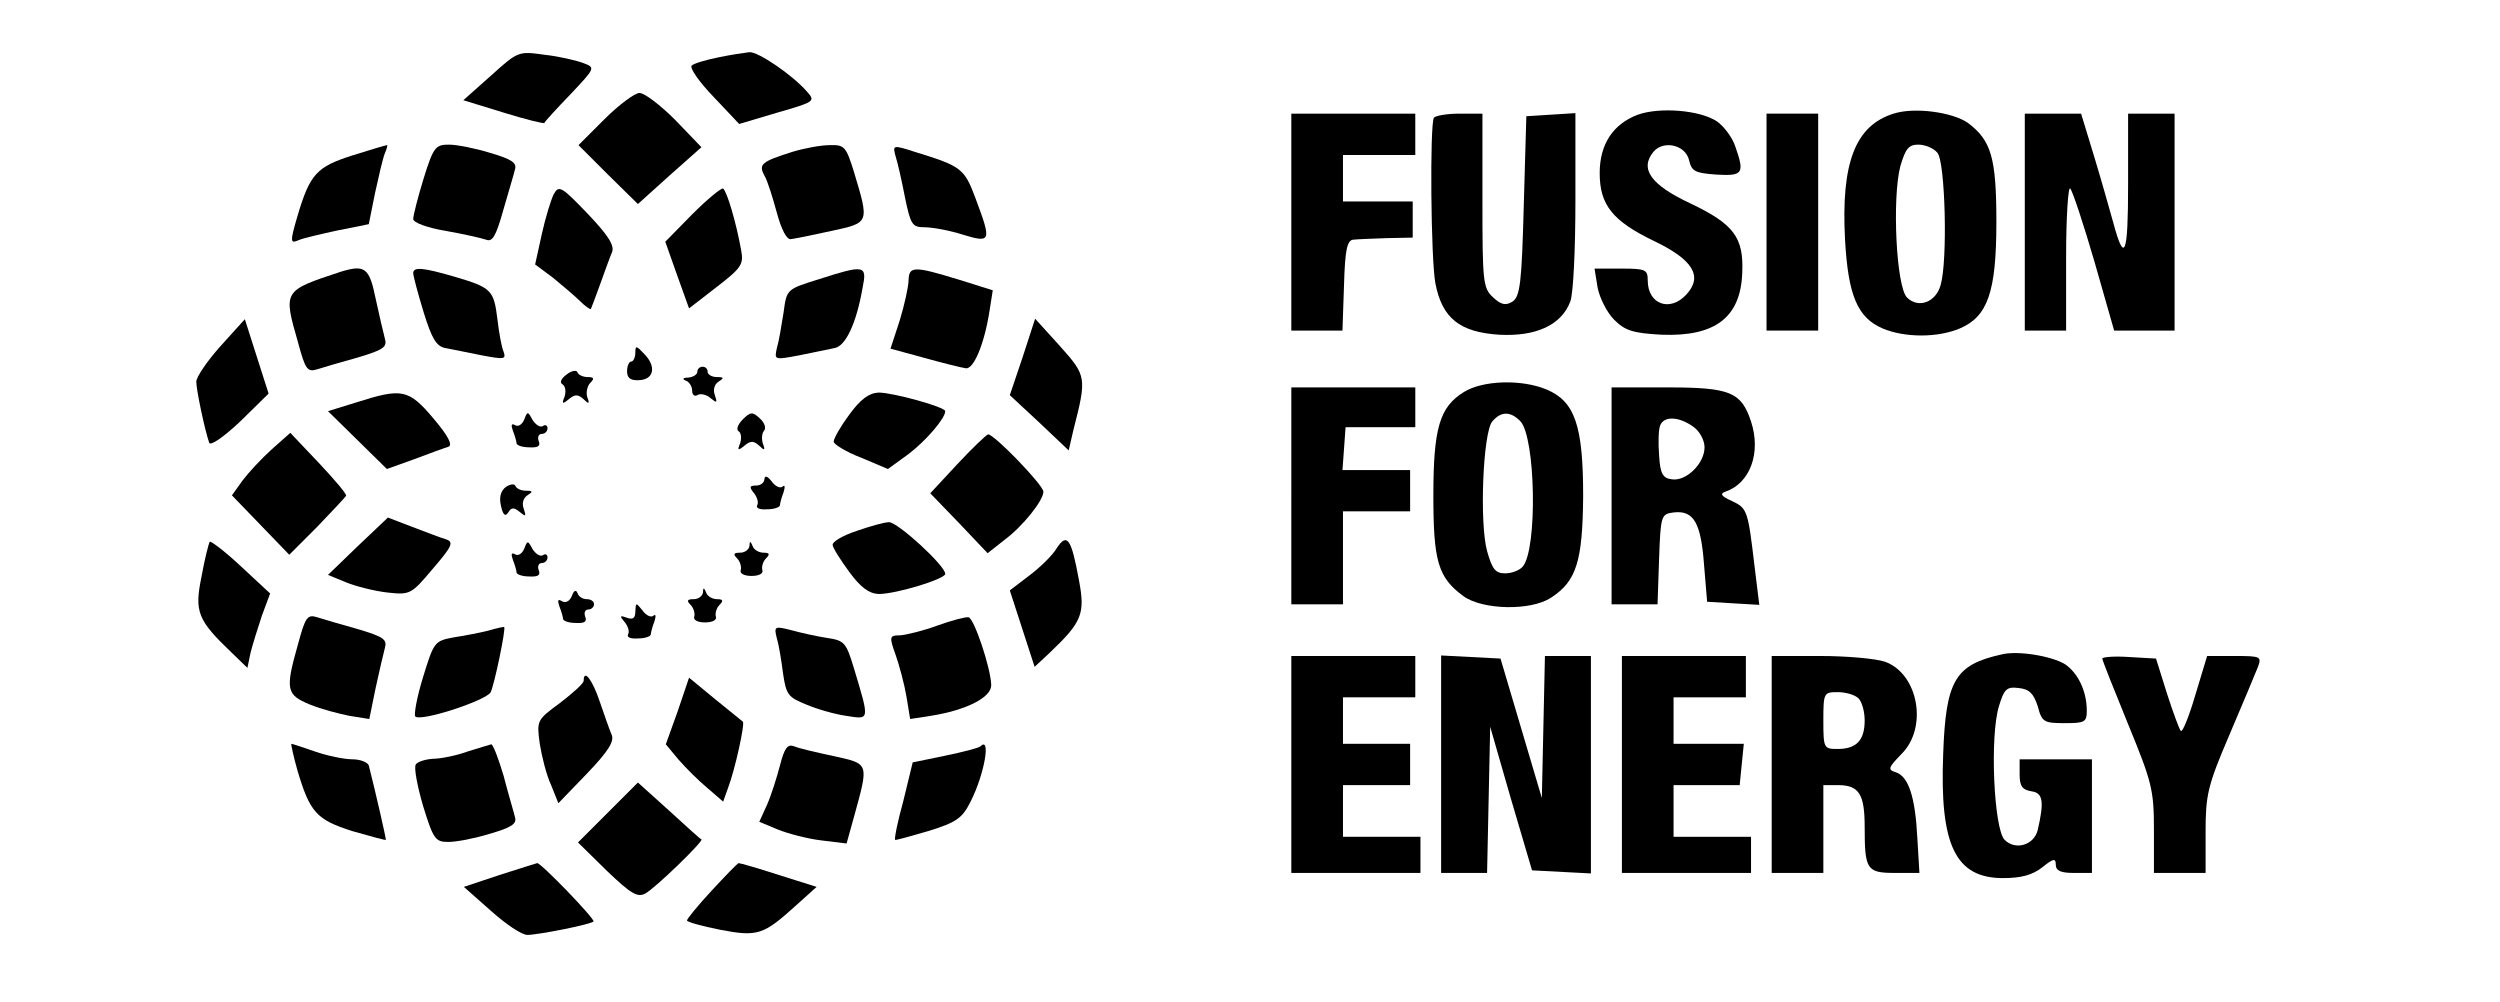
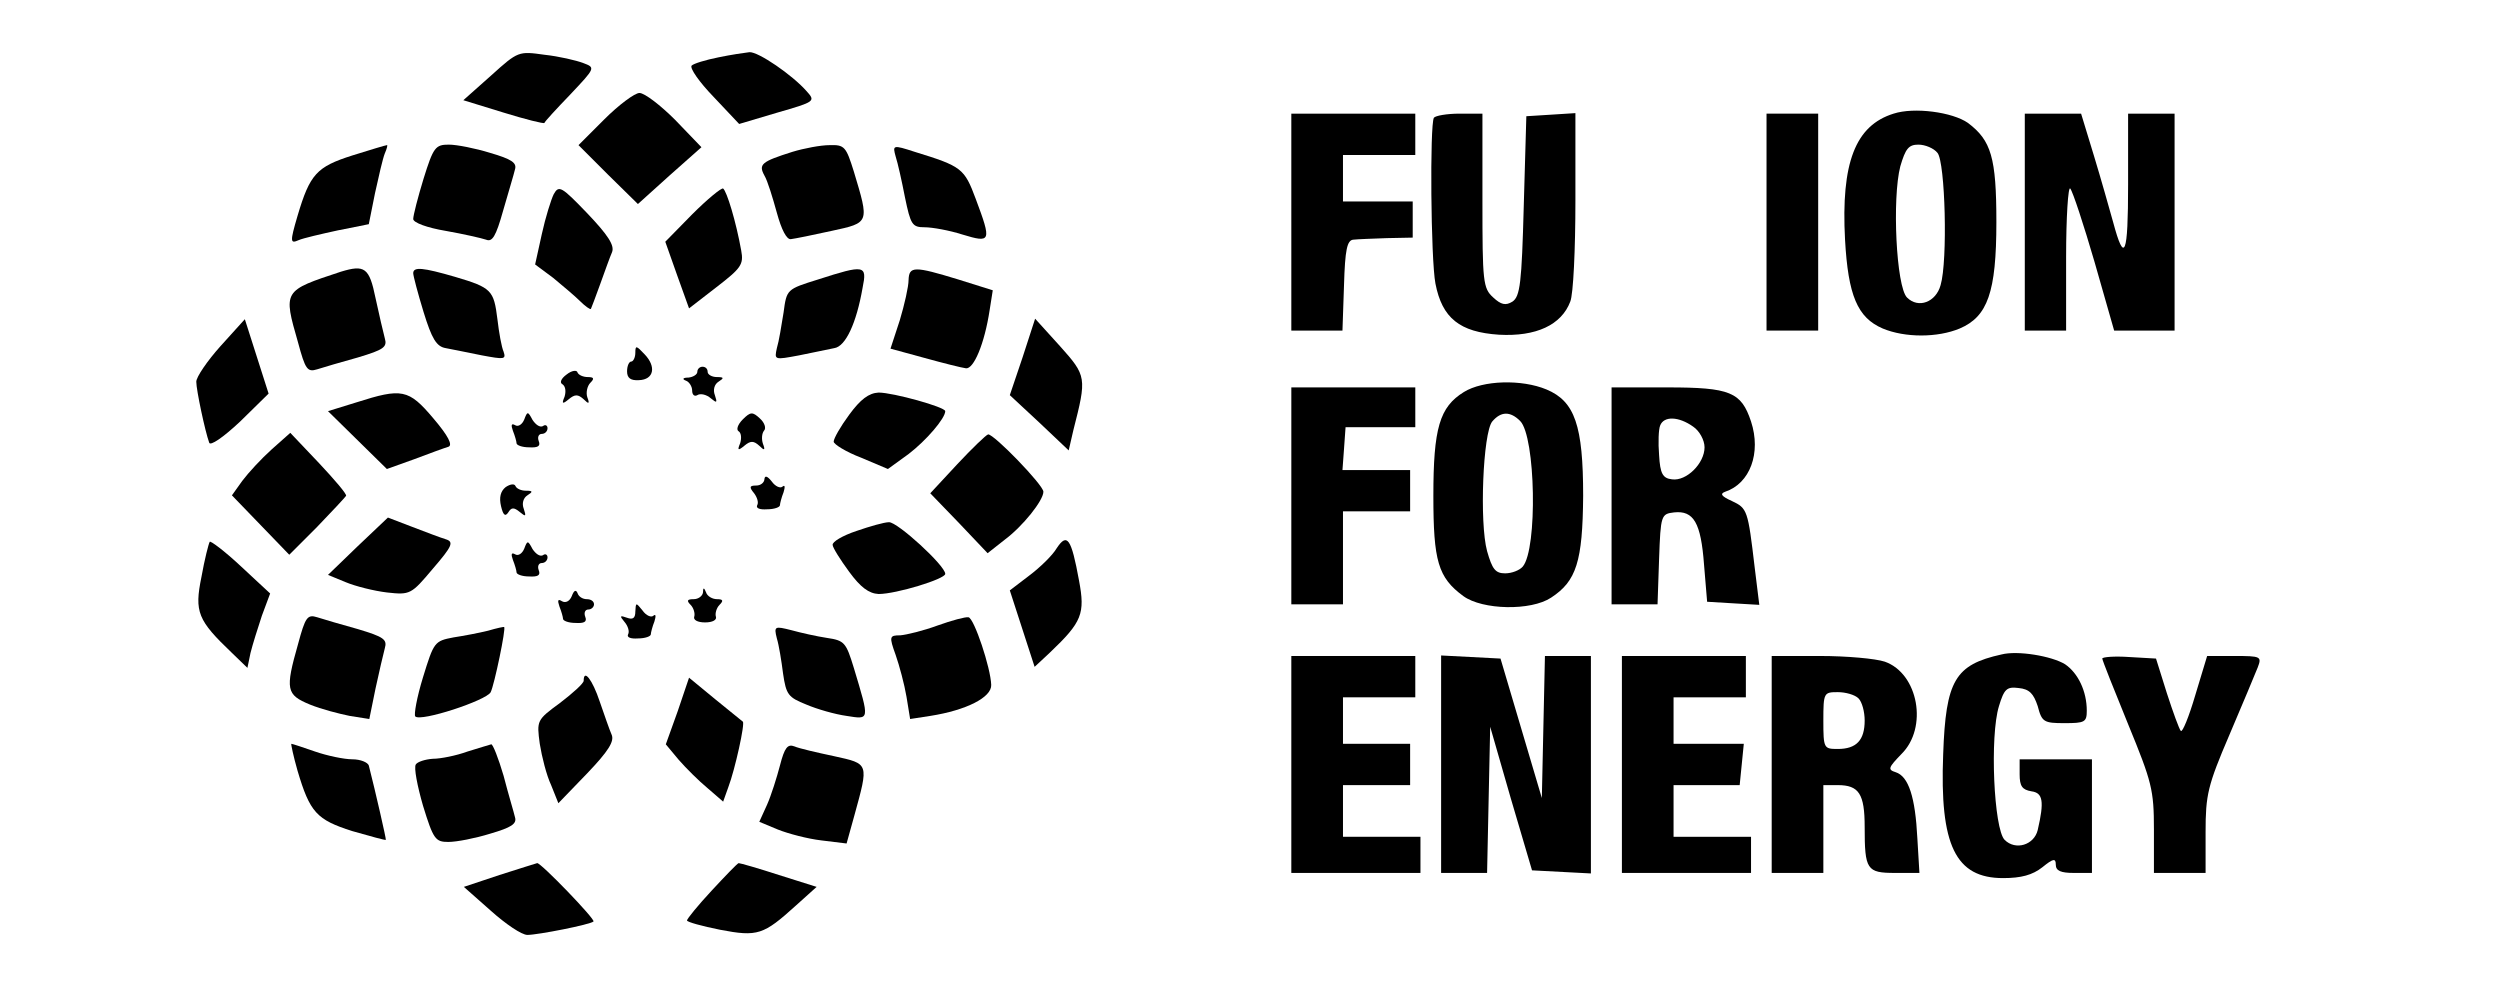
<svg xmlns="http://www.w3.org/2000/svg" version="1.0" width="484pt" height="194pt" viewBox="0 0 484 194" preserveAspectRatio="xMidYMid meet">
  <g transform="translate(0,194) scale(0.1,-0.1)" fill="#000000" stroke="none">
    <path d="M951 1794 l-54 -48 78 -24 c42 -13 78 -22 79 -20 0 2 23 27 50 55 49 52 49 52 25 61 -13 5 -47 13 -75 16 -50 7 -51 7 -103 -40z" />
    <path d="M1391 1829 c-25 -5 -48 -12 -52 -16 -4 -5 15 -32 42 -60 l50 -53 74 22 c73 21 74 22 57 41 -28 32 -94 77 -111 76 -9 -1 -36 -5 -60 -10z" />
    <path d="M1170 1709 l-50 -50 57 -57 58 -57 61 55 62 55 -51 53 c-28 28 -59 52 -69 52 -9 0 -40 -23 -68 -51z" />
-     <path d="M3171 1718 c-48 -18 -74 -57 -74 -113 0 -62 25 -93 106 -132 75 -36 94 -68 62 -103 -32 -35 -75 -19 -75 27 0 21 -4 23 -51 23 l-52 0 6 -37 c4 -20 18 -48 32 -62 21 -21 36 -26 92 -29 103 -4 153 33 156 120 3 68 -16 94 -100 134 -77 36 -99 67 -72 100 19 23 62 14 69 -16 5 -22 12 -25 53 -28 52 -3 55 2 36 56 -6 17 -22 38 -35 47 -33 22 -111 28 -153 13z" />
    <path d="M3666 1720 c-74 -23 -102 -95 -94 -244 6 -108 24 -151 73 -172 43 -18 106 -18 149 0 54 23 71 70 71 206 0 125 -10 158 -55 192 -30 21 -104 31 -144 18z m85 -76 c15 -18 20 -209 6 -256 -9 -33 -43 -46 -65 -24 -21 21 -29 192 -13 254 10 34 16 42 35 42 13 0 30 -7 37 -16z" />
    <path d="M2500 1510 l0 -210 50 0 49 0 3 88 c2 69 6 87 18 88 8 1 38 2 65 3 l50 1 0 35 0 35 -67 0 -68 0 0 45 0 45 70 0 70 0 0 40 0 40 -120 0 -120 0 0 -210z" />
    <path d="M2776 1712 c-8 -14 -6 -274 3 -321 13 -67 47 -94 123 -99 72 -4 121 19 138 64 6 14 10 102 10 195 l0 170 -47 -3 -48 -3 -5 -174 c-4 -149 -7 -175 -22 -185 -13 -8 -22 -6 -37 8 -20 18 -21 30 -21 188 l0 168 -44 0 c-25 0 -47 -4 -50 -8z" />
    <path d="M3420 1510 l0 -210 50 0 50 0 0 210 0 210 -50 0 -50 0 0 -210z" />
    <path d="M3920 1510 l0 -210 40 0 40 0 0 142 c0 78 4 138 8 133 5 -6 26 -70 47 -142 l38 -133 59 0 58 0 0 210 0 210 -45 0 -45 0 0 -137 c0 -138 -7 -155 -29 -73 -7 25 -23 82 -37 128 l-25 82 -54 0 -55 0 0 -210z" />
    <path d="M682 1639 c-69 -22 -82 -36 -106 -117 -15 -51 -14 -54 2 -47 9 4 44 12 76 19 l60 12 12 60 c7 32 15 67 19 77 4 9 6 17 4 16 -2 0 -32 -9 -67 -20z" />
    <path d="M820 1594 c-11 -36 -20 -71 -20 -78 0 -7 27 -17 63 -23 34 -6 69 -14 78 -17 12 -5 19 6 33 56 10 35 21 71 23 80 4 13 -7 20 -48 32 -29 9 -65 16 -80 16 -26 0 -30 -5 -49 -66z" />
    <path d="M1534 1646 c-60 -19 -66 -24 -54 -46 6 -10 16 -43 24 -72 9 -33 19 -52 27 -51 8 1 43 8 79 16 74 16 73 15 43 115 -15 48 -18 52 -47 51 -17 0 -49 -6 -72 -13z" />
    <path d="M1734 1637 c4 -12 12 -48 18 -79 11 -53 14 -58 38 -58 15 0 48 -6 73 -14 56 -17 57 -14 26 69 -22 59 -27 63 -118 91 -43 14 -43 13 -37 -9z" />
    <path d="M1072 1564 c-5 -10 -16 -45 -23 -77 l-13 -59 35 -26 c18 -15 42 -35 52 -45 10 -10 20 -17 21 -15 1 2 9 23 18 48 9 25 19 53 23 62 5 13 -8 33 -48 75 -50 52 -55 55 -65 37z" />
    <path d="M1340 1525 l-52 -53 23 -65 23 -64 53 41 c48 37 53 44 48 71 -10 56 -28 115 -35 120 -3 2 -30 -20 -60 -50z" />
    <path d="M660 1414 c-112 -37 -112 -36 -83 -137 14 -52 18 -58 37 -52 12 4 47 14 79 23 50 15 57 20 52 37 -3 11 -11 46 -18 78 -12 59 -21 65 -67 51z" />
    <path d="M800 1411 c0 -5 9 -39 20 -75 16 -52 25 -67 43 -70 12 -2 44 -9 70 -14 43 -8 47 -8 42 7 -4 9 -9 37 -12 63 -7 56 -11 61 -82 82 -62 18 -81 20 -81 7z" />
    <path d="M1584 1399 c-61 -19 -61 -19 -67 -64 -4 -25 -9 -56 -13 -69 -5 -23 -5 -23 43 -14 26 5 57 12 68 14 22 3 43 48 55 117 9 44 4 45 -86 16z" />
    <path d="M1759 1398 c0 -13 -8 -48 -17 -78 l-18 -55 66 -18 c36 -10 72 -19 80 -20 15 -2 36 47 46 113 l6 38 -67 21 c-85 26 -95 26 -96 -1z" />
    <path d="M427 1270 c-26 -29 -47 -60 -47 -69 0 -16 17 -96 25 -118 2 -7 27 10 60 41 l55 54 -23 72 -23 72 -47 -52z" />
    <path d="M1980 1249 l-25 -74 57 -53 57 -54 9 39 c26 102 26 105 -26 163 l-48 53 -24 -74z" />
    <path d="M1230 1257 c0 -9 -4 -17 -8 -17 -4 0 -8 -8 -8 -19 0 -13 7 -18 23 -17 29 1 34 26 11 50 -16 17 -18 18 -18 3z" />
    <path d="M1097 1215 c-11 -8 -14 -16 -8 -19 6 -4 7 -14 4 -24 -6 -14 -4 -15 8 -5 12 10 18 10 29 0 10 -10 12 -9 7 4 -3 9 0 22 6 28 8 8 7 11 -5 11 -9 0 -18 4 -20 9 -1 5 -11 4 -21 -4z" />
    <path d="M1350 1220 c0 -5 -8 -10 -17 -11 -11 0 -13 -3 -5 -6 6 -2 12 -11 12 -19 0 -9 5 -12 10 -9 6 4 18 1 26 -6 12 -10 13 -9 8 6 -4 10 -1 21 7 26 11 7 11 9 -3 9 -10 0 -18 5 -18 10 0 6 -4 10 -10 10 -5 0 -10 -4 -10 -10z" />
    <path d="M2834 1181 c-47 -29 -59 -70 -59 -201 0 -126 9 -158 58 -194 37 -27 131 -29 170 -3 49 32 61 70 62 197 0 136 -16 183 -71 206 -48 20 -123 18 -160 -5z m109 -56 c30 -30 34 -248 5 -282 -6 -7 -21 -13 -34 -13 -19 0 -25 8 -35 43 -15 55 -8 229 10 251 17 20 35 20 54 1z" />
    <path d="M2500 980 l0 -210 50 0 50 0 0 90 0 90 65 0 65 0 0 40 0 40 -66 0 -65 0 3 41 3 42 68 0 67 0 0 38 0 39 -120 0 -120 0 0 -210z" />
    <path d="M3120 980 l0 -210 45 0 44 0 3 88 c3 85 4 87 29 90 38 4 52 -20 58 -101 l6 -72 50 -3 51 -3 -9 73 c-13 110 -14 114 -44 128 -20 9 -24 14 -13 18 48 16 70 75 50 136 -19 57 -40 66 -162 66 l-108 0 0 -210z m158 134 c12 -8 22 -26 22 -40 0 -31 -35 -66 -63 -62 -18 2 -23 11 -25 47 -2 24 -1 50 2 57 7 19 36 18 64 -2z" />
    <path d="M690 1161 l-55 -17 57 -56 57 -56 53 19 c29 11 59 22 66 24 9 3 0 21 -29 55 -48 57 -61 59 -149 31z" />
    <path d="M1644 1137 c-17 -23 -30 -46 -30 -52 0 -5 24 -20 53 -31 l52 -22 40 29 c34 26 71 69 71 83 0 8 -101 36 -129 36 -19 -1 -35 -13 -57 -43z" />
    <path d="M1438 1128 c-10 -10 -13 -20 -8 -23 5 -3 6 -13 3 -23 -6 -14 -4 -15 8 -5 12 10 18 10 29 0 10 -10 12 -9 7 4 -3 9 -2 20 2 25 5 5 1 16 -8 24 -14 13 -18 13 -33 -2z" />
    <path d="M1015 1128 c-4 -10 -12 -15 -18 -11 -7 4 -8 0 -4 -11 4 -10 7 -21 7 -24 0 -4 11 -8 24 -8 17 -1 23 2 19 12 -3 8 0 14 6 14 6 0 11 5 11 11 0 5 -4 8 -9 4 -6 -3 -14 3 -20 12 -9 17 -10 17 -16 1z" />
    <path d="M526 1070 c-20 -18 -45 -45 -57 -61 l-20 -28 56 -58 55 -57 54 54 c29 30 54 57 56 60 2 3 -22 31 -52 63 l-56 59 -36 -32z" />
    <path d="M1853 1041 l-52 -56 56 -58 55 -58 33 26 c35 26 75 76 75 93 0 13 -96 112 -107 111 -4 -1 -31 -27 -60 -58z" />
    <path d="M1480 1013 c0 -7 -7 -13 -16 -13 -13 0 -14 -3 -4 -15 6 -8 9 -18 6 -23 -3 -6 5 -9 19 -8 14 0 25 4 25 8 0 3 3 15 7 25 3 10 3 15 -2 11 -4 -4 -14 0 -21 10 -8 10 -13 12 -14 5z" />
    <path d="M979 997 c-10 -8 -13 -20 -9 -37 4 -17 8 -21 14 -12 6 10 11 10 22 1 12 -10 13 -9 8 6 -4 10 -1 21 7 26 11 7 11 9 -3 9 -9 0 -18 4 -20 9 -2 5 -10 4 -19 -2z" />
    <path d="M693 883 l-58 -56 34 -14 c19 -8 55 -17 80 -20 45 -5 47 -4 89 46 38 44 41 52 25 57 -10 3 -39 14 -65 24 l-47 18 -58 -55z" />
    <path d="M1658 912 c-27 -9 -47 -21 -46 -27 0 -5 15 -29 32 -52 22 -30 38 -42 57 -43 34 0 129 29 129 39 0 16 -93 101 -109 100 -9 0 -37 -8 -63 -17z" />
    <path d="M406 891 c-2 -3 -10 -34 -16 -68 -14 -68 -7 -84 59 -147 l30 -29 6 29 c4 16 14 48 22 72 l16 43 -57 53 c-31 29 -59 50 -60 47z" />
    <path d="M2046 879 c-8 -14 -33 -38 -53 -53 l-38 -29 24 -74 24 -74 30 28 c62 59 68 75 56 139 -15 82 -23 93 -43 63z" />
    <path d="M1015 878 c-4 -10 -12 -15 -18 -11 -7 4 -8 0 -4 -11 4 -10 7 -21 7 -24 0 -4 11 -8 24 -8 17 -1 23 2 19 12 -3 8 0 14 6 14 6 0 11 5 11 11 0 5 -4 8 -9 4 -6 -3 -14 3 -20 12 -9 17 -10 17 -16 1z" />
-     <path d="M1451 883 c-1 -7 -9 -13 -18 -13 -13 0 -14 -3 -6 -11 6 -6 9 -17 7 -23 -2 -6 6 -11 21 -11 15 0 23 5 21 11 -2 6 1 17 7 23 8 8 7 11 -5 11 -9 0 -19 6 -21 13 -4 10 -6 10 -6 0z" />
    <path d="M1107 786 c-4 -10 -12 -14 -19 -10 -8 5 -9 2 -5 -10 4 -10 7 -21 7 -24 0 -4 11 -8 24 -8 17 -1 23 2 19 12 -3 8 0 14 6 14 6 0 11 5 11 10 0 6 -6 10 -14 10 -8 0 -16 5 -18 12 -3 7 -7 5 -11 -6z" />
    <path d="M1361 793 c-1 -7 -9 -13 -18 -13 -13 0 -14 -3 -6 -11 6 -6 9 -17 7 -23 -2 -6 6 -11 21 -11 15 0 23 5 21 11 -2 6 1 17 7 23 8 8 7 11 -5 11 -9 0 -19 6 -21 13 -4 10 -6 10 -6 0z" />
    <path d="M1230 756 c0 -13 -5 -16 -16 -12 -14 5 -15 4 -5 -8 7 -8 10 -19 7 -24 -3 -6 5 -9 19 -8 14 0 25 4 25 8 0 3 3 15 7 25 3 10 3 15 -2 11 -4 -4 -14 0 -21 10 -13 16 -13 16 -14 -2z" />
    <path d="M577 693 c-25 -88 -23 -98 23 -117 22 -9 57 -18 77 -22 l38 -6 12 59 c7 32 15 67 18 78 5 17 -2 22 -52 37 -32 9 -67 19 -79 23 -19 6 -23 0 -37 -52z" />
    <path d="M1815 729 c-27 -10 -60 -18 -72 -19 -21 0 -22 -2 -9 -38 7 -20 17 -57 21 -81 l7 -43 39 6 c70 11 119 36 118 60 -1 33 -33 129 -44 131 -6 1 -32 -6 -60 -16z" />
    <path d="M945 719 c-16 -4 -47 -10 -67 -13 -37 -7 -38 -9 -59 -77 -12 -39 -18 -73 -15 -76 10 -11 138 31 146 47 7 14 30 124 26 126 0 1 -14 -2 -31 -7z" />
    <path d="M1504 704 c4 -13 9 -44 12 -68 6 -41 10 -46 45 -60 21 -9 56 -19 78 -22 45 -7 45 -10 14 93 -15 49 -18 53 -52 58 -20 3 -51 10 -69 15 -32 8 -34 8 -28 -16z" />
    <path d="M3875 673 c-90 -20 -108 -50 -113 -193 -7 -177 24 -240 116 -240 35 0 57 6 76 21 21 17 26 18 26 5 0 -12 10 -16 35 -16 l35 0 0 110 0 110 -70 0 -70 0 0 -29 c0 -23 5 -30 23 -33 22 -3 25 -19 12 -75 -7 -29 -43 -40 -64 -19 -21 21 -29 201 -11 259 10 33 15 38 38 35 21 -2 29 -11 37 -35 8 -31 12 -33 52 -33 39 0 43 2 43 24 0 38 -17 73 -42 90 -26 16 -92 27 -123 19z" />
    <path d="M2500 460 l0 -210 125 0 125 0 0 35 0 35 -75 0 -75 0 0 50 0 50 65 0 65 0 0 40 0 40 -65 0 -65 0 0 45 0 45 70 0 70 0 0 40 0 40 -120 0 -120 0 0 -210z" />
    <path d="M2790 460 l0 -210 45 0 44 0 3 142 3 141 40 -139 41 -139 57 -3 57 -3 0 211 0 210 -45 0 -44 0 -3 -137 -3 -138 -40 135 -40 135 -57 3 -58 3 0 -211z" />
    <path d="M3140 460 l0 -210 125 0 125 0 0 35 0 35 -75 0 -75 0 0 50 0 50 64 0 64 0 4 40 4 40 -68 0 -68 0 0 45 0 45 70 0 70 0 0 40 0 40 -120 0 -120 0 0 -210z" />
    <path d="M3430 460 l0 -210 50 0 50 0 0 85 0 85 28 0 c41 0 52 -17 52 -81 0 -83 4 -89 59 -89 l47 0 -4 67 c-4 80 -17 120 -42 128 -16 5 -14 9 11 35 52 51 33 156 -32 179 -18 6 -74 11 -125 11 l-94 0 0 -210z m168 128 c7 -7 12 -26 12 -43 0 -38 -16 -55 -52 -55 -27 0 -28 1 -28 55 0 54 1 55 28 55 15 0 33 -5 40 -12z" />
    <path d="M4070 665 c0 -3 23 -61 50 -127 46 -112 50 -127 50 -204 l0 -84 50 0 50 0 0 79 c0 72 4 90 46 188 25 59 50 118 55 131 8 21 6 22 -45 22 l-53 0 -23 -76 c-12 -41 -25 -73 -28 -69 -3 3 -15 36 -27 73 l-21 67 -52 3 c-29 2 -52 0 -52 -3z" />
    <path d="M1130 622 c0 -5 -21 -24 -46 -43 -45 -33 -45 -34 -39 -79 4 -25 13 -61 22 -80 l14 -35 56 58 c41 43 53 62 47 75 -4 9 -14 38 -23 64 -14 42 -31 64 -31 40z" />
    <path d="M1312 563 l-23 -64 25 -30 c14 -16 39 -41 56 -55 l30 -26 10 28 c13 34 33 125 28 127 -1 1 -26 21 -53 43 l-51 42 -22 -65z" />
    <path d="M576 448 c24 -81 37 -95 106 -117 35 -10 64 -18 65 -17 1 1 -20 93 -33 144 -2 6 -16 12 -32 12 -16 0 -49 7 -72 15 -23 8 -44 15 -46 15 -1 0 4 -24 12 -52z" />
    <path d="M905 485 c-22 -8 -52 -14 -67 -14 -15 -1 -30 -6 -33 -11 -4 -6 3 -42 14 -80 20 -65 24 -70 49 -70 16 0 52 7 81 16 41 12 52 19 48 32 -2 9 -13 45 -22 80 -10 34 -21 62 -24 61 -3 -1 -24 -7 -46 -14z" />
    <path d="M1510 458 c-6 -23 -17 -58 -25 -76 l-15 -33 36 -15 c20 -8 58 -18 84 -21 l49 -6 15 54 c28 102 29 100 -39 115 -33 7 -68 15 -77 19 -13 5 -19 -2 -28 -37z" />
-     <path d="M1898 495 c-3 -3 -34 -11 -68 -18 l-63 -13 -18 -74 c-11 -40 -18 -74 -16 -76 1 -1 30 7 64 17 55 17 66 25 82 57 27 53 40 128 19 107z" />
-     <path d="M1177 367 l-58 -58 56 -55 c46 -44 59 -52 74 -44 18 9 114 102 109 105 -2 0 -30 26 -63 56 l-60 54 -58 -58z" />
    <path d="M967 246 l-69 -23 52 -46 c29 -26 60 -47 71 -47 20 0 122 20 128 26 4 4 -102 114 -109 113 -3 -1 -36 -11 -73 -23z" />
    <path d="M1378 216 c-27 -29 -48 -55 -48 -58 0 -3 29 -11 64 -18 73 -14 84 -10 147 47 l40 36 -73 23 c-40 13 -75 23 -78 23 -3 -1 -26 -25 -52 -53z" />
  </g>
</svg>